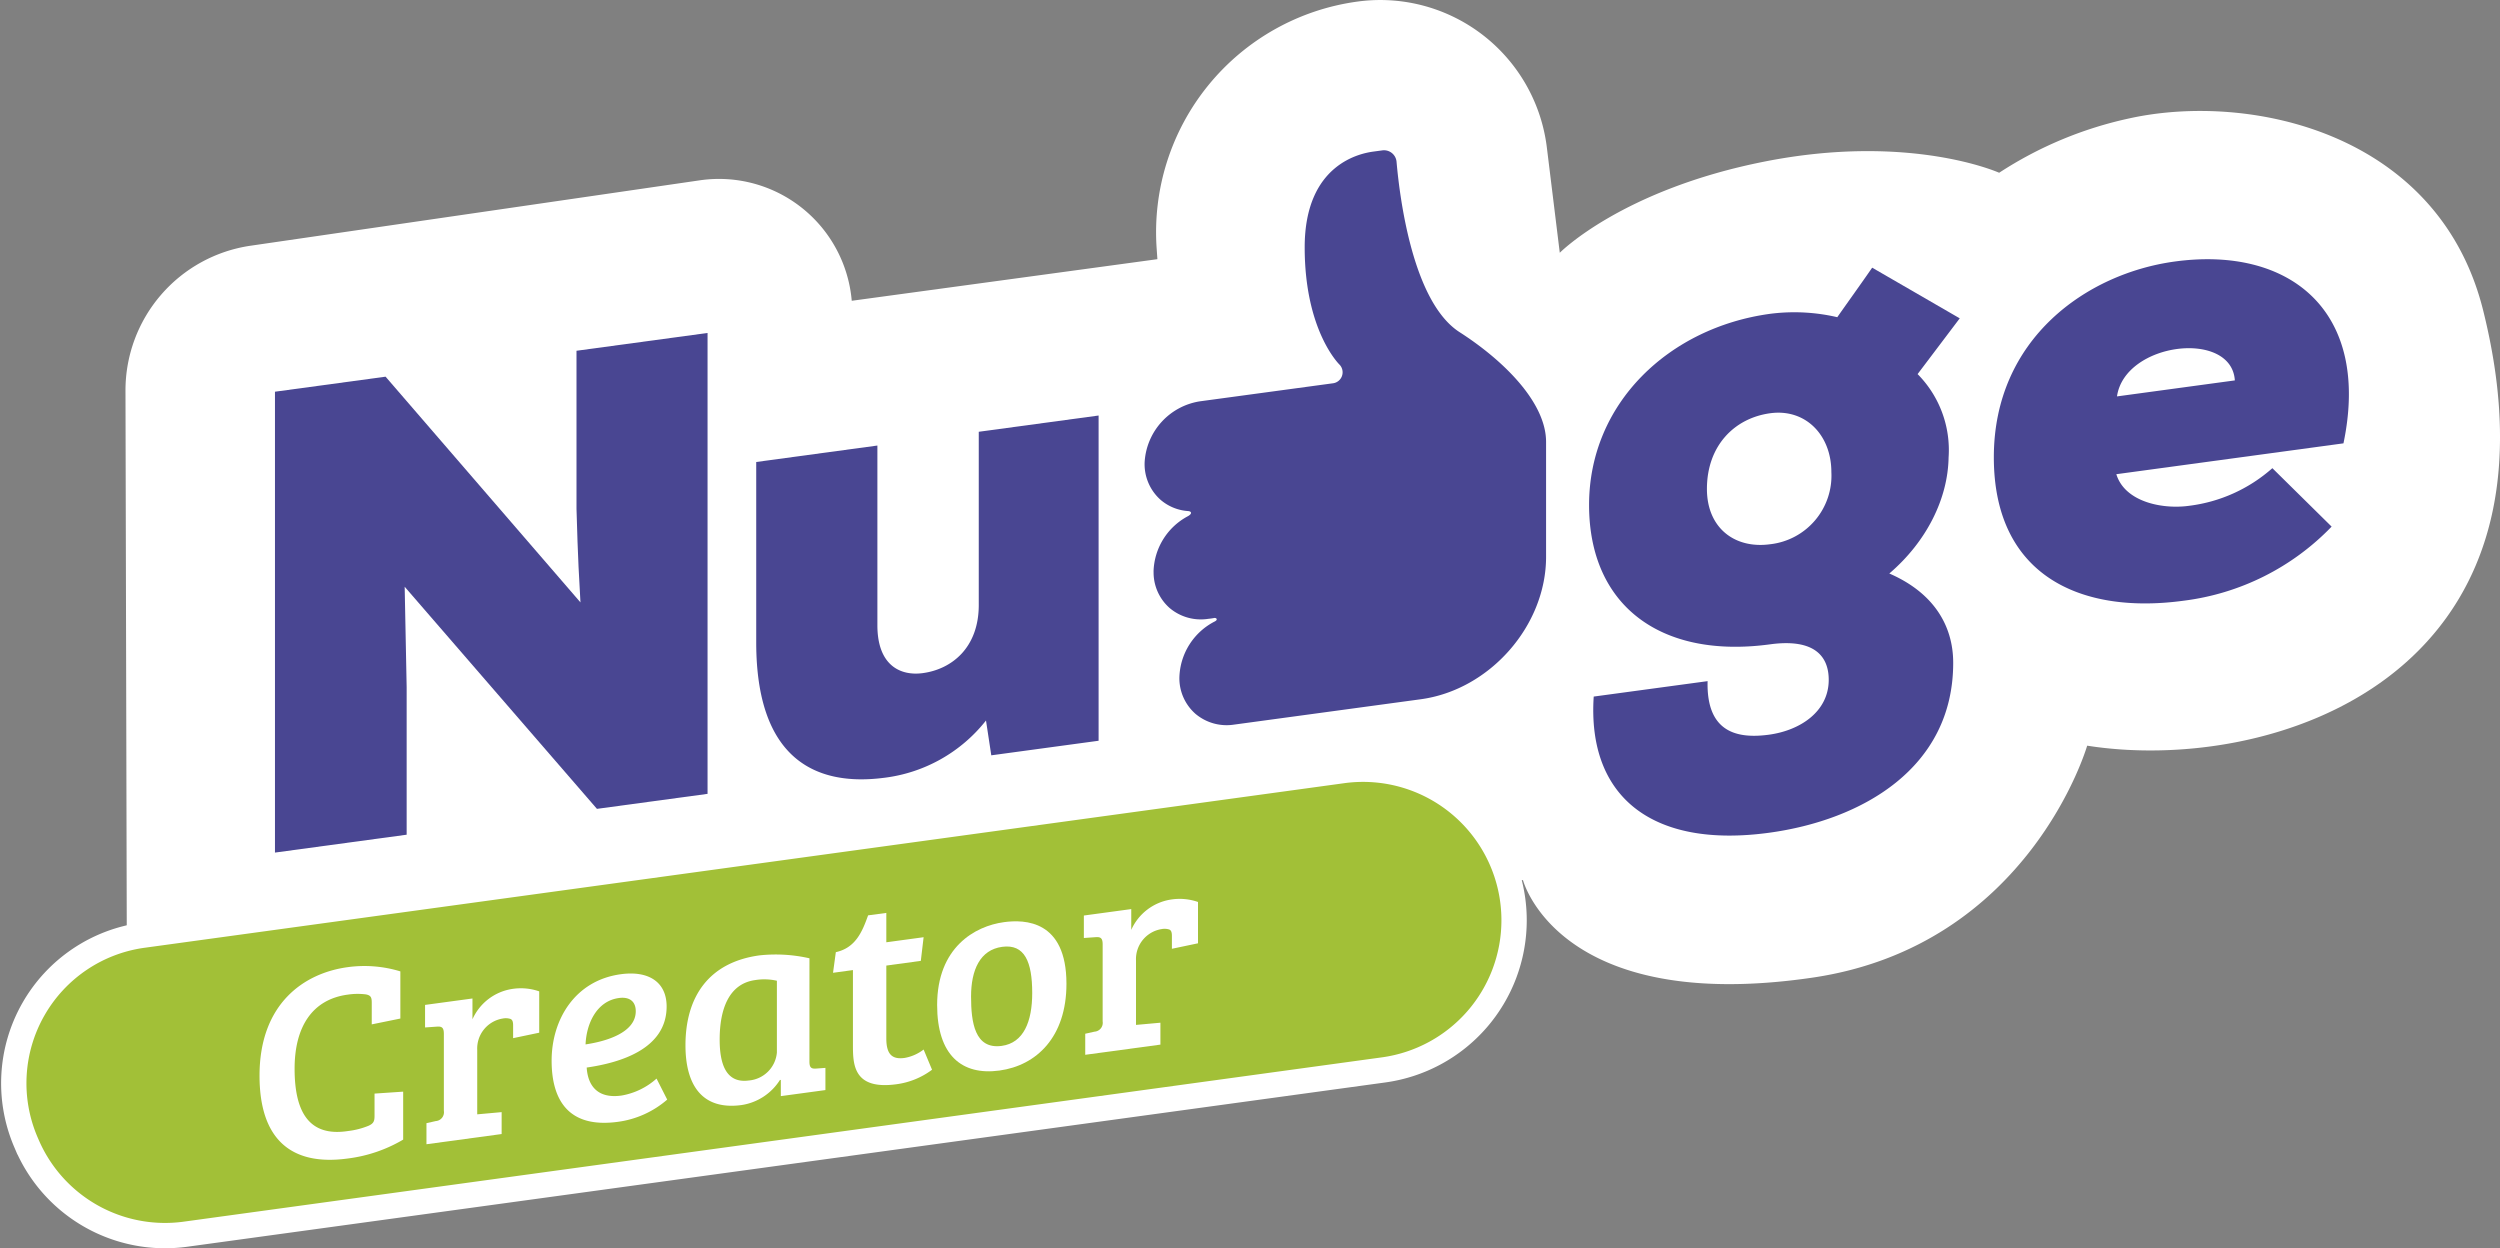
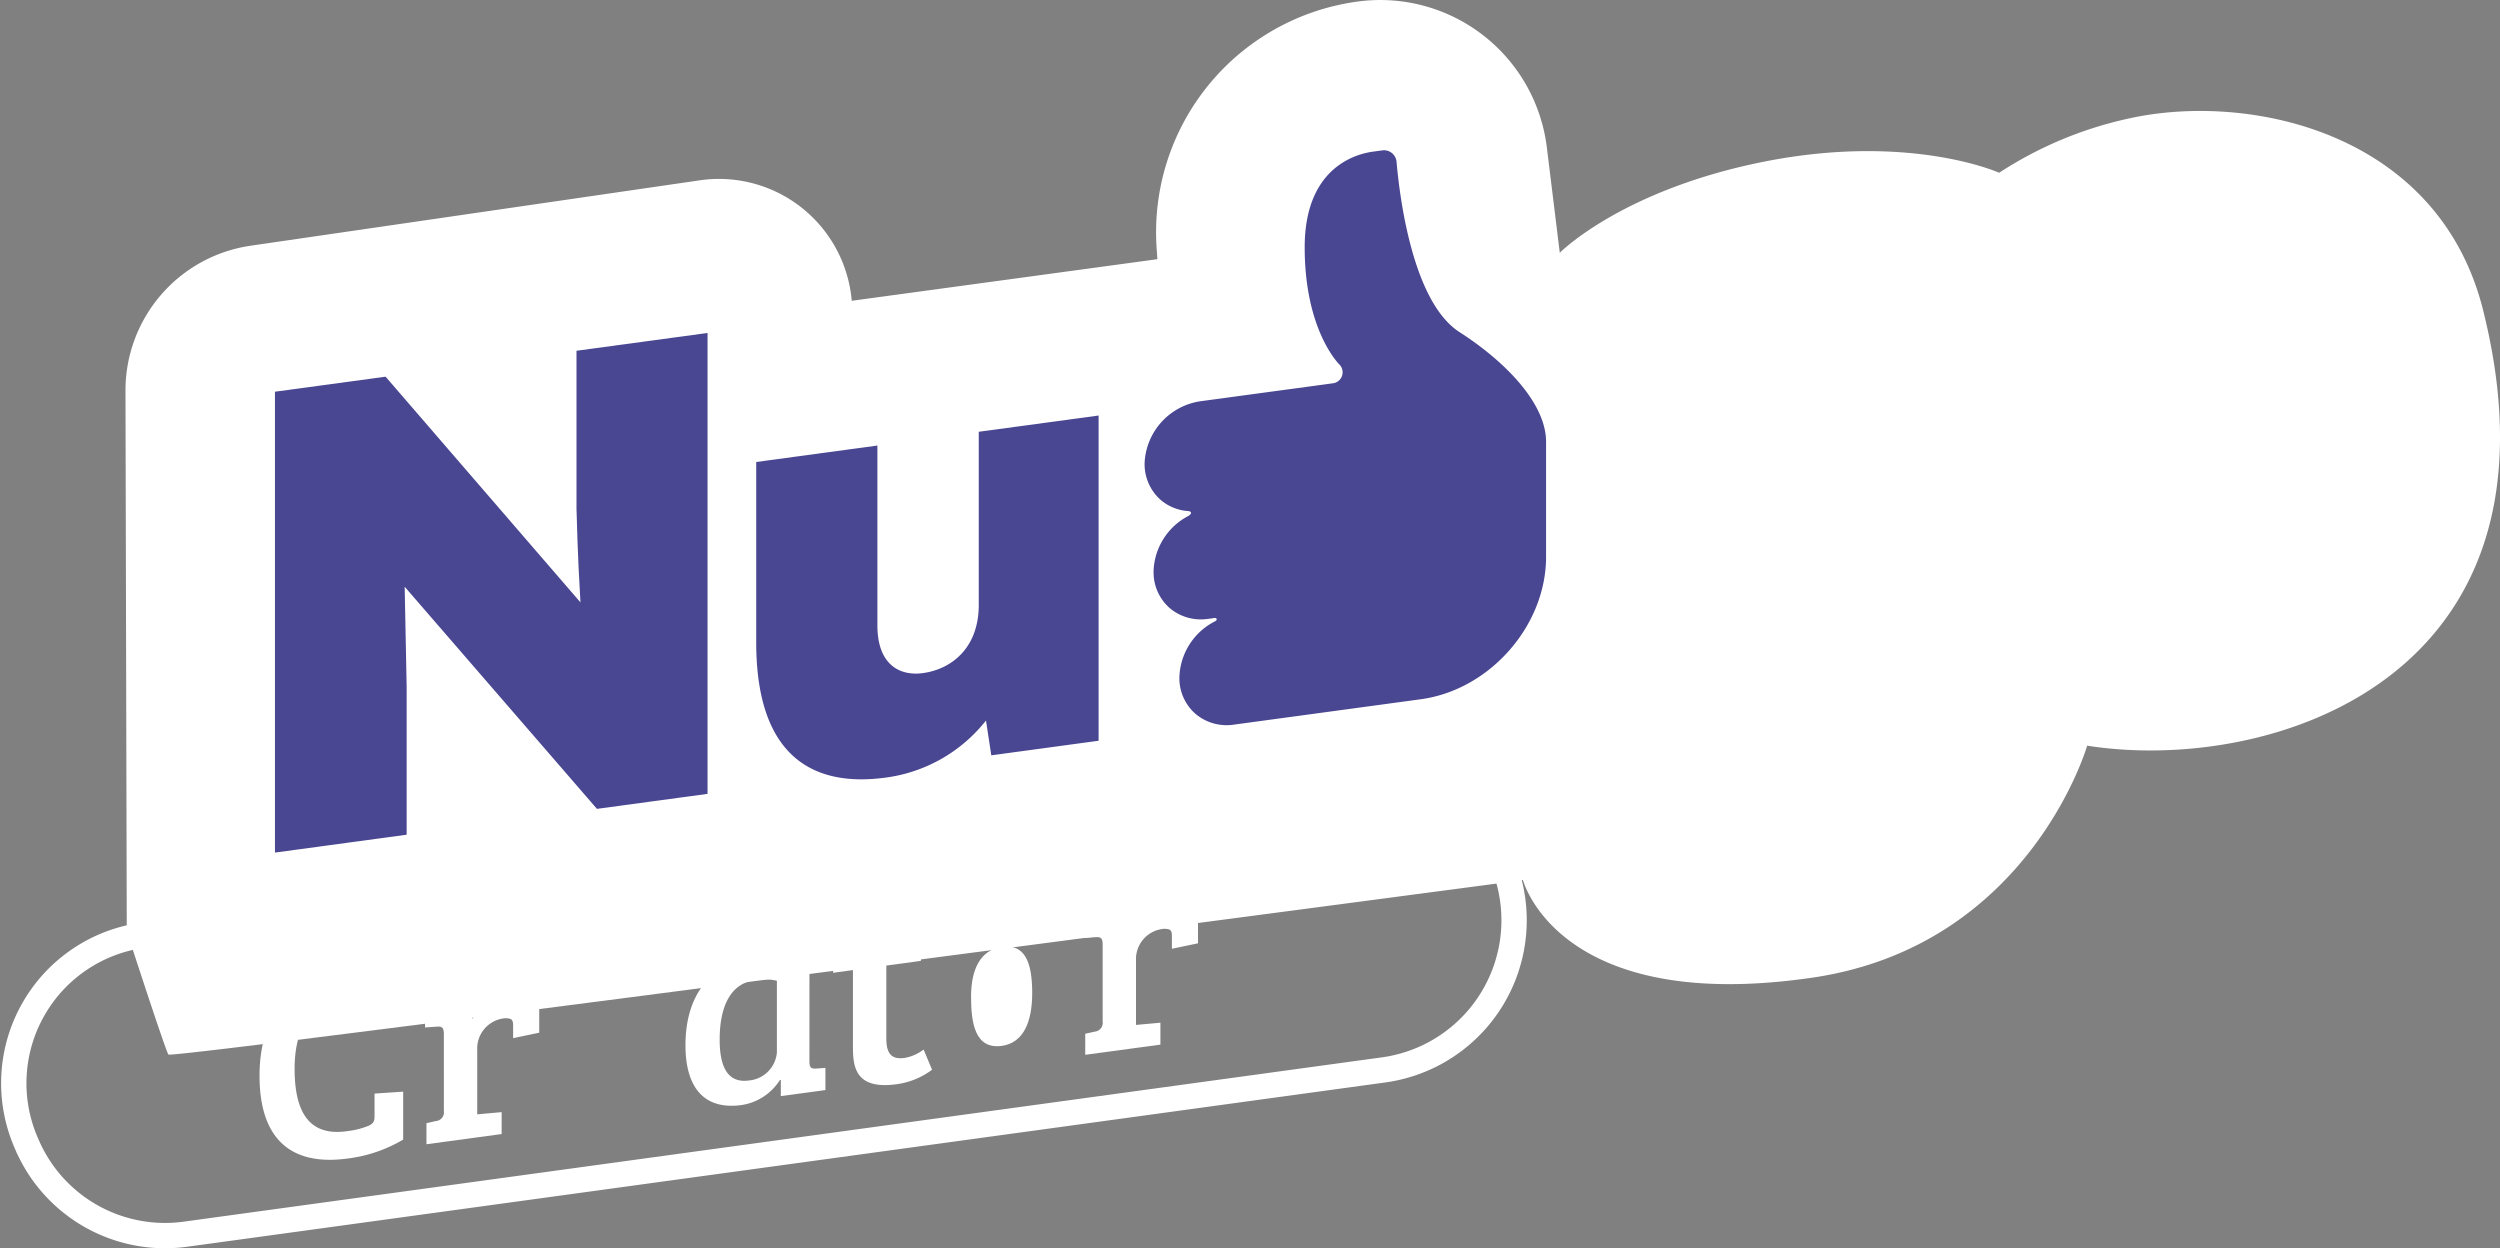
<svg xmlns="http://www.w3.org/2000/svg" width="306.517" height="153.065" viewBox="0 0 306.517 153.065">
  <rect x="0" y="0" width="306.517" height="153.065" fill="#808080" stroke="none" />
  <g id="Groupe_16" data-name="Groupe 16" transform="translate(1.657)">
    <path id="Tracé_262" data-name="Tracé 262" d="M289.313,339.53l-.158-66.276A17.928,17.928,0,0,1,304.5,255.471l55.066-8.017A16.337,16.337,0,0,1,378.2,262.223l37.475-5.1-.091-1.316a28.536,28.536,0,0,1,24.7-30.279,20.578,20.578,0,0,1,23.139,17.888l1.586,12.921s7.612-7.721,25.116-11.185c17.855-3.531,28.755,1.375,28.755,1.375a47.5,47.5,0,0,1,15.979-6.672c14.8-3.25,37.925,1.73,43.363,23.544,11.269,45.218-26.182,56.9-48.55,53.37,0,0-7.09,24.571-33.747,28.451-31.137,4.53-35.428-11.971-35.428-11.971s-165.687,21.977-166.08,21.39-5.1-15.109-5.1-15.109" transform="translate(-275.427 -225.345)" fill="#fff" />
-     <path id="Tracé_263" data-name="Tracé 263" d="M460.135,333.179h0a18.516,18.516,0,0,1-16.009,18.345L297.172,371.676A18.424,18.424,0,0,1,277.812,360.7c-.051-.118-.1-.234-.152-.351a18.318,18.318,0,0,1,14.4-25.346l147.053-20.174a18.515,18.515,0,0,1,21.023,18.345" transform="translate(-276.155 -220.345)" fill="#a2c037" />
    <path id="Tracé_264" data-name="Tracé 264" d="M460.135,333.179h0a18.516,18.516,0,0,1-16.009,18.345L297.172,371.676A18.424,18.424,0,0,1,277.812,360.7c-.051-.118-.1-.234-.152-.351a18.318,18.318,0,0,1,14.4-25.346l147.053-20.174A18.515,18.515,0,0,1,460.135,333.179Z" transform="translate(-276.155 -220.345)" fill="none" stroke="#fff" stroke-miterlimit="10" stroke-width="3.105" />
    <path id="Tracé_265" data-name="Tracé 265" d="M377.244,277.27v22.039c0,4.923,2.822,6.237,5.569,5.863,3.552-.482,6.86-3.111,6.86-8.357V275.583l14.693-1.994v39.876l-13.158,1.787-.648-4.27a18.8,18.8,0,0,1-12.59,7.037c-8.4,1.058-15.582-2.406-15.582-16.613V279.287Z" transform="translate(-271.327 -222.644)" fill="#494692" />
    <path id="Tracé_266" data-name="Tracé 266" d="M343.968,297.039c-.4-6.727-.4-9.31-.486-11.479V266.187l16.068-2.182v56.508l-13.561,1.84-23.574-27.232.243,12.317v18.083l-16.146,2.192V271.207l13.561-1.842Z" transform="translate(-274.456 -223.181)" fill="#494692" />
-     <path id="Tracé_267" data-name="Tracé 267" d="M473.537,283.556c0,4.765,3.39,7.371,7.751,6.777a8.458,8.458,0,0,0,7.506-8.849c0-4.52-3.149-7.806-7.506-7.212s-7.751,3.956-7.751,9.284m.082,23.561c-.163,6.237,3.552,7.1,7.508,6.568,3.873-.526,7.343-2.853,7.343-6.729,0-2.906-1.776-5.086-7.183-4.353-13.4,1.821-22.2-4.735-22.2-17.086,0-12.511,9.852-21.76,22.2-23.437a23.23,23.23,0,0,1,8.232.416c1.375-1.962,2.988-4.2,4.279-6.072l10.735,6.211-5.166,6.837a13.23,13.23,0,0,1,3.8,10.222c-.085,5.016-2.665,10.29-7.267,14.226,7.345,3.2,7.831,8.784,7.831,10.965,0,12.915-11.221,19.28-22.6,20.824-14.29,1.941-22.281-4.4-21.475-16.7Z" transform="translate(-265.913 -223.605)" fill="#494692" />
-     <path id="Tracé_268" data-name="Tracé 268" d="M535.631,270.3c-.4-6.241-13.483-4.708-14.45,1.962Zm13.32,7.717L521.1,281.8c1.046,3.411,5.647,4.319,8.877,3.88a18.884,18.884,0,0,0,10.254-4.619l7.265,7.166a30.416,30.416,0,0,1-18.163,9.086c-12.594,1.709-23.251-3.06-23.251-17.591s11.384-22.535,22.2-24c14.127-1.918,24.055,6.1,20.666,22.3" transform="translate(-263.281 -223.66)" fill="#494692" />
    <path id="Tracé_269" data-name="Tracé 269" d="M408.584,294.451a5.809,5.809,0,0,0,1.968,4.465,5.925,5.925,0,0,0,4.731,1.326s.42-.04.71-.1.517.2.112.41a7.952,7.952,0,0,0-4.359,6.868,5.809,5.809,0,0,0,1.968,4.465,5.928,5.928,0,0,0,4.733,1.326l22.89-3.109c8.452-1.147,15.367-9,15.367-17.453v-14.1c0-4.868-5.25-10.021-10.6-13.453-5.717-3.668-7.329-16.313-7.73-20.864a1.547,1.547,0,0,0-1.814-1.417l-1.007.135c-1.485.2-8.444,1.434-8.444,11.743s4.294,14.406,4.294,14.406a1.359,1.359,0,0,1-.87,2.268l-16.231,2.2a8.027,8.027,0,0,0-6.813,7.392,5.842,5.842,0,0,0,1.962,4.7,5.766,5.766,0,0,0,3.358,1.369c.444.034.534.329-.032.636a7.93,7.93,0,0,0-4.2,6.782" transform="translate(-268.802 -224.368)" fill="#494692" />
    <path id="Tracé_270" data-name="Tracé 270" d="M315.519,341.015c-4.332.587-6.5,3.943-6.5,9.077,0,5.337,1.789,8.391,6.57,7.641a9.549,9.549,0,0,0,2.511-.648c.619-.285.72-.572.72-1.219v-2.72l3.51-.237v5.88a17.6,17.6,0,0,1-6.811,2.319c-6.98.948-10.8-2.41-10.8-10.161,0-8.875,5.5-12.579,10.8-13.3a15.062,15.062,0,0,1,6.467.517v5.781l-3.508.716V342.01c0-.648-.1-.906-.722-1.026a8.113,8.113,0,0,0-2.237.032" transform="translate(-274.556 -219.065)" fill="#fff" />
    <path id="Tracé_271" data-name="Tracé 271" d="M326.243,345.7c0-.752-.207-.959-.86-.906l-1.445.1V342.13l5.812-.788v2.551a6.4,6.4,0,0,1,4.885-3.723,6.85,6.85,0,0,1,3.3.3v5.067l-3.2.669v-1.563c0-.408-.068-.7-.342-.8a1.936,1.936,0,0,0-.929-.044,3.729,3.729,0,0,0-3.13,3.859v7.888l2.993-.27v2.686l-9.217,1.25v-2.583l1.134-.256a1.085,1.085,0,0,0,1-1.257Z" transform="translate(-273.48 -218.921)" fill="#fff" />
-     <path id="Tracé_272" data-name="Tracé 272" d="M346.887,341.381c-2.752.374-3.99,3.16-4.093,5.688,2.543-.378,6.154-1.445,6.154-4.066,0-1.257-.824-1.791-2.061-1.622m5.846,1.041c0,5.236-5.742,6.9-9.8,7.485.137,2.192,1.305,3.833,4.23,3.438a8.6,8.6,0,0,0,4.334-2.087l1.307,2.577a11.561,11.561,0,0,1-6.055,2.727c-5.846.792-8.116-2.433-8.116-7.5,0-5.031,2.855-9.84,8.494-10.6,3.371-.458,5.607.938,5.607,3.964" transform="translate(-272.657 -219.017)" fill="#fff" />
    <path id="Tracé_273" data-name="Tracé 273" d="M365.382,339.386a6.99,6.99,0,0,0-2.648-.084c-3.267.443-4.368,3.62-4.368,7.295,0,2.82.688,5.413,3.578,5.018a3.767,3.767,0,0,0,3.438-3.423Zm3.99,9.895c0,.748.207.925.86.87l1.1-.082v2.72l-5.468.743v-1.973l-.1-.021a6.758,6.758,0,0,1-4.712,3.088c-4.849.659-6.879-2.465-6.879-7.324,0-5.985,2.889-10.186,9.079-11.027a18.6,18.6,0,0,1,6.123.359Z" transform="translate(-271.787 -219.14)" fill="#fff" />
    <path id="Tracé_274" data-name="Tracé 274" d="M377.84,331.341v3.6l4.572-.621-.342,2.9-4.23.577v8.94c0,2.074.826,2.575,2.237,2.384a5.3,5.3,0,0,0,2.336-1.031l1.033,2.477a9.292,9.292,0,0,1-4.368,1.78c-5.364.731-5.331-2.541-5.331-4.921v-9.077l-2.441.334.344-2.53c2.408-.53,3.233-2.479,3.956-4.513Z" transform="translate(-270.828 -219.411)" fill="#fff" />
-     <path id="Tracé_275" data-name="Tracé 275" d="M395.05,341.094c0-3.806-.927-6.023-3.679-5.65-2.716.365-3.818,2.83-3.818,6.091,0,3.162.448,6.5,3.751,6.055,2.682-.363,3.747-2.957,3.747-6.5m-3.472-8.672c2.545-.344,7.669-.26,7.669,7.561,0,6.528-3.679,10.017-8.22,10.634-4.608.627-7.635-1.884-7.635-8.038,0-7.073,4.642-9.677,8.186-10.156" transform="translate(-270.151 -219.356)" fill="#fff" />
+     <path id="Tracé_275" data-name="Tracé 275" d="M395.05,341.094c0-3.806-.927-6.023-3.679-5.65-2.716.365-3.818,2.83-3.818,6.091,0,3.162.448,6.5,3.751,6.055,2.682-.363,3.747-2.957,3.747-6.5m-3.472-8.672" transform="translate(-270.151 -219.356)" fill="#fff" />
    <path id="Tracé_276" data-name="Tracé 276" d="M402.733,335.312c0-.748-.207-.959-.86-.906l-1.445.1v-2.754l5.812-.79v2.549a6.4,6.4,0,0,1,4.883-3.721,6.857,6.857,0,0,1,3.3.3v5.067l-3.2.672V334.26c0-.408-.068-.705-.344-.8a1.926,1.926,0,0,0-.927-.044,3.728,3.728,0,0,0-3.13,3.859v7.888l2.993-.27v2.686l-9.217,1.248v-2.583l1.134-.253a1.087,1.087,0,0,0,1-1.259Z" transform="translate(-269.197 -219.502)" fill="#fff" />
  </g>
</svg>